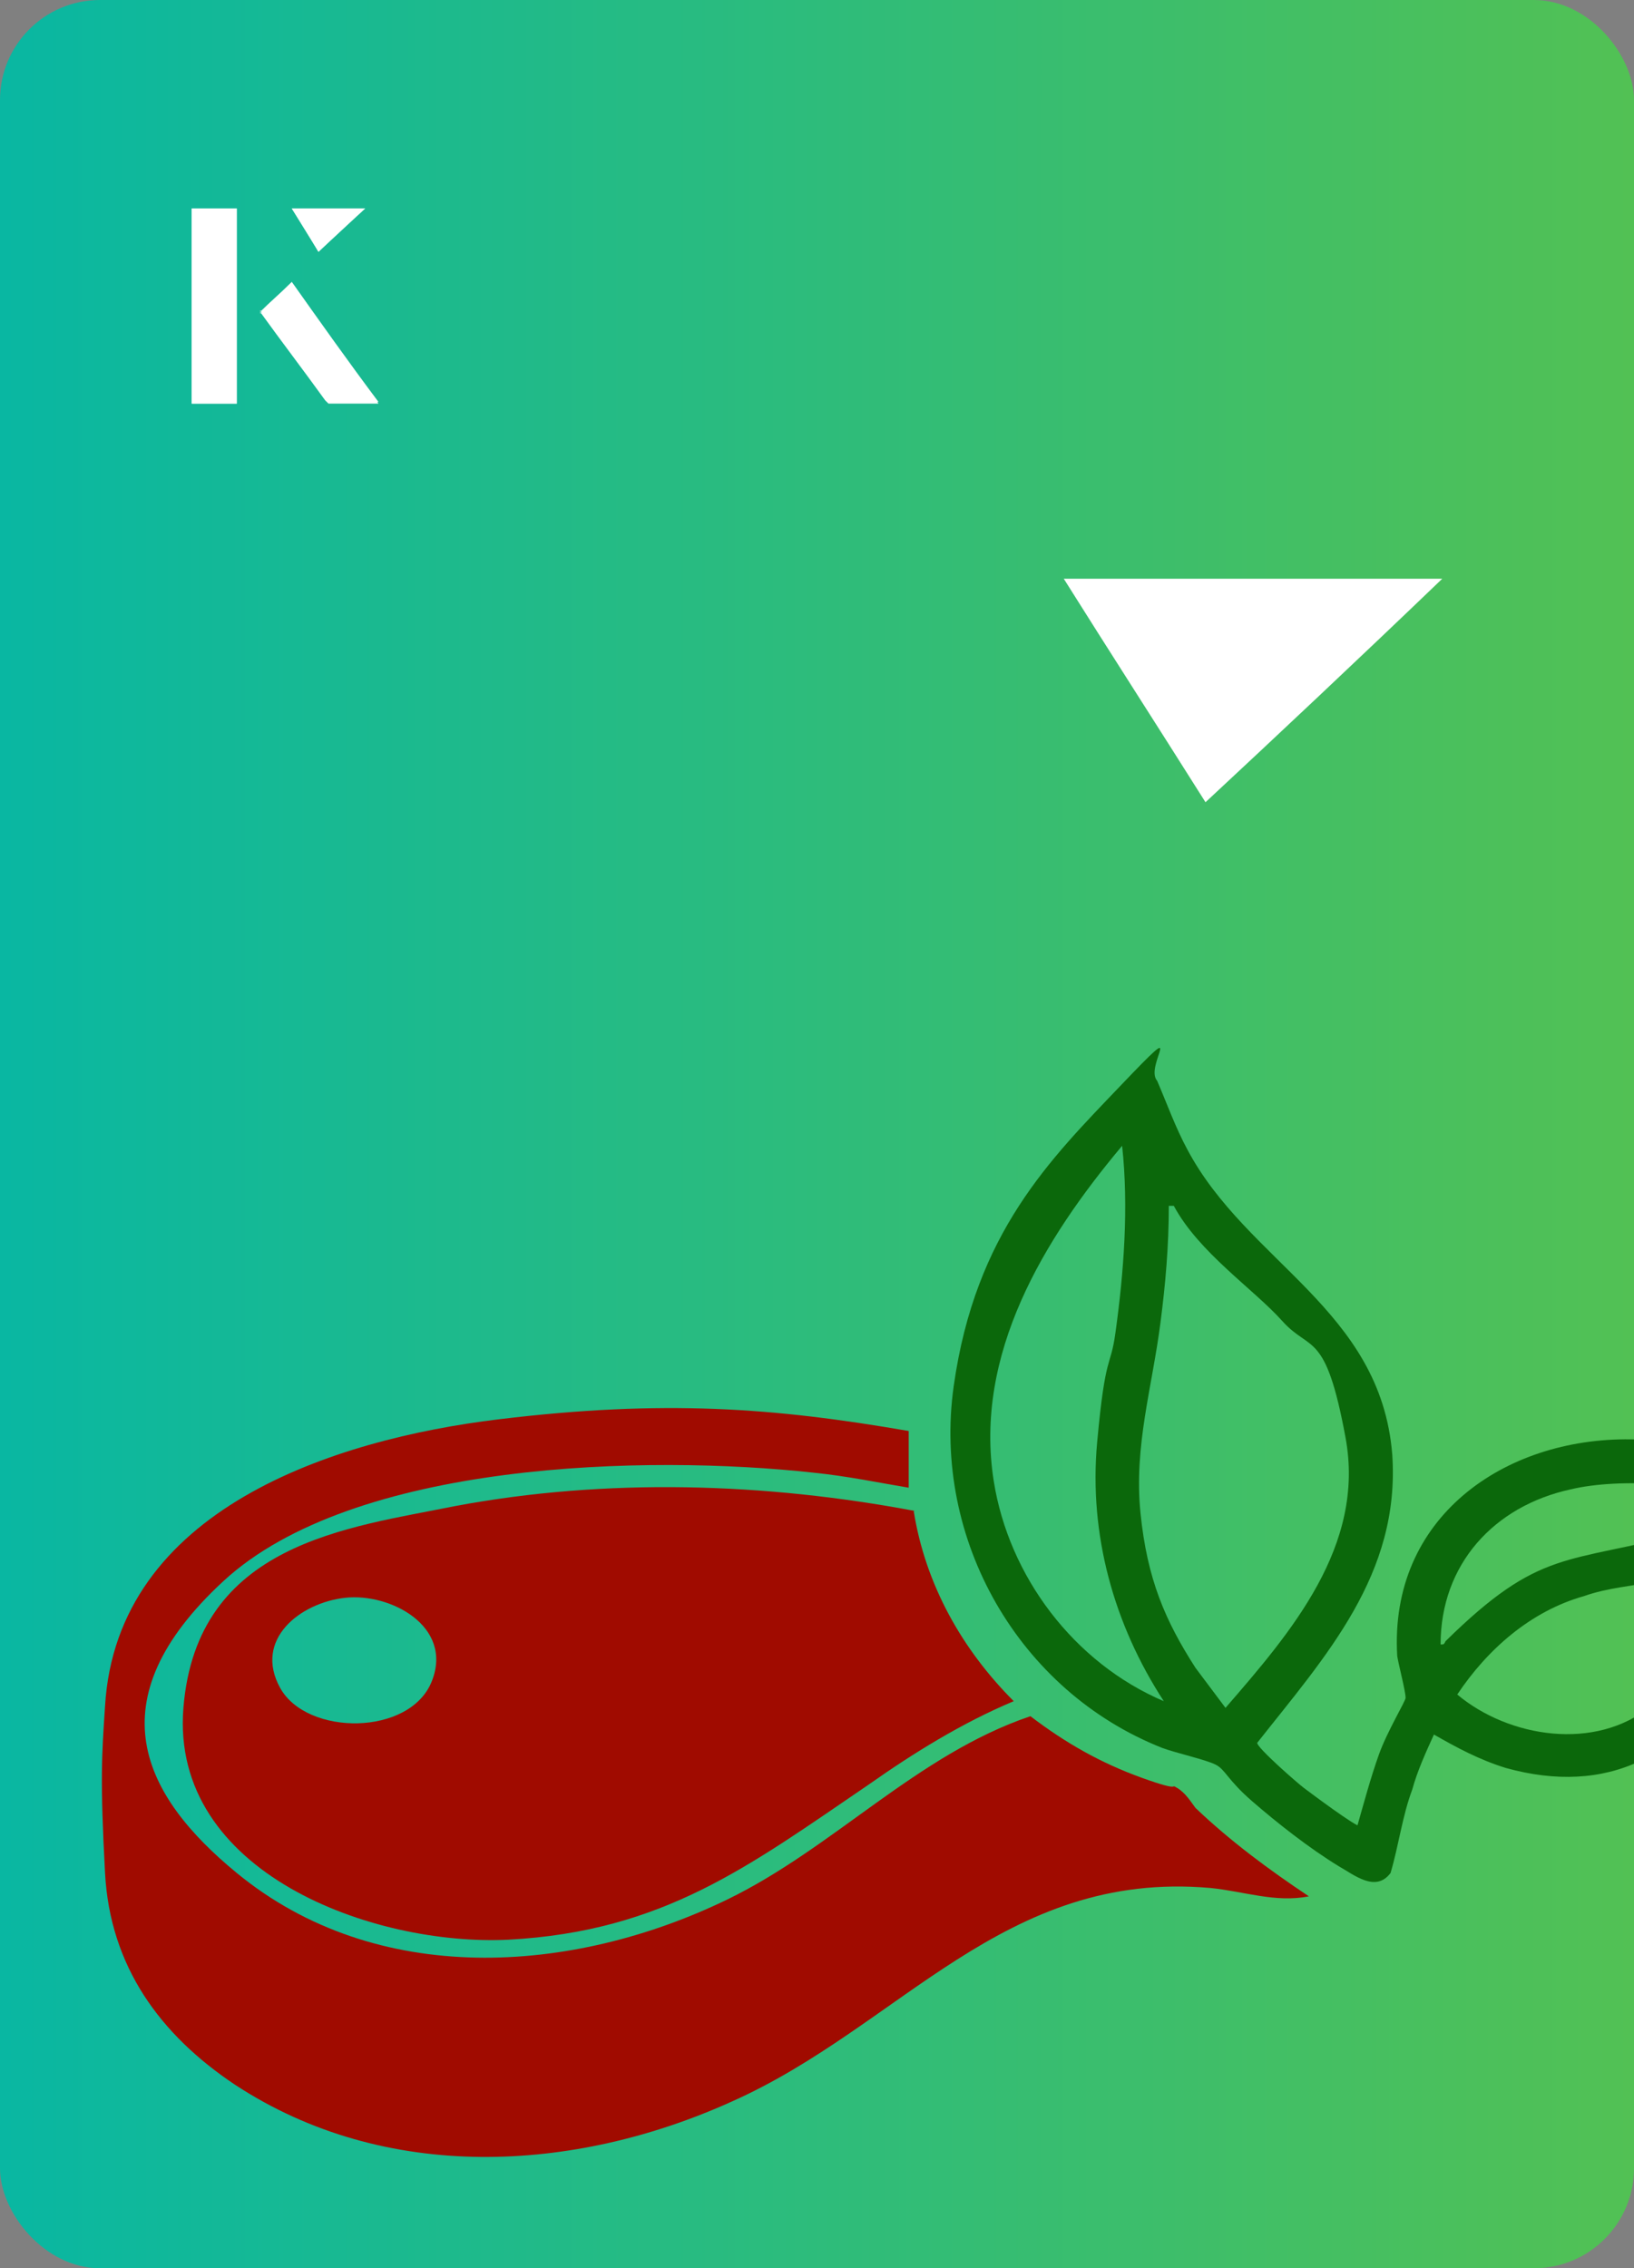
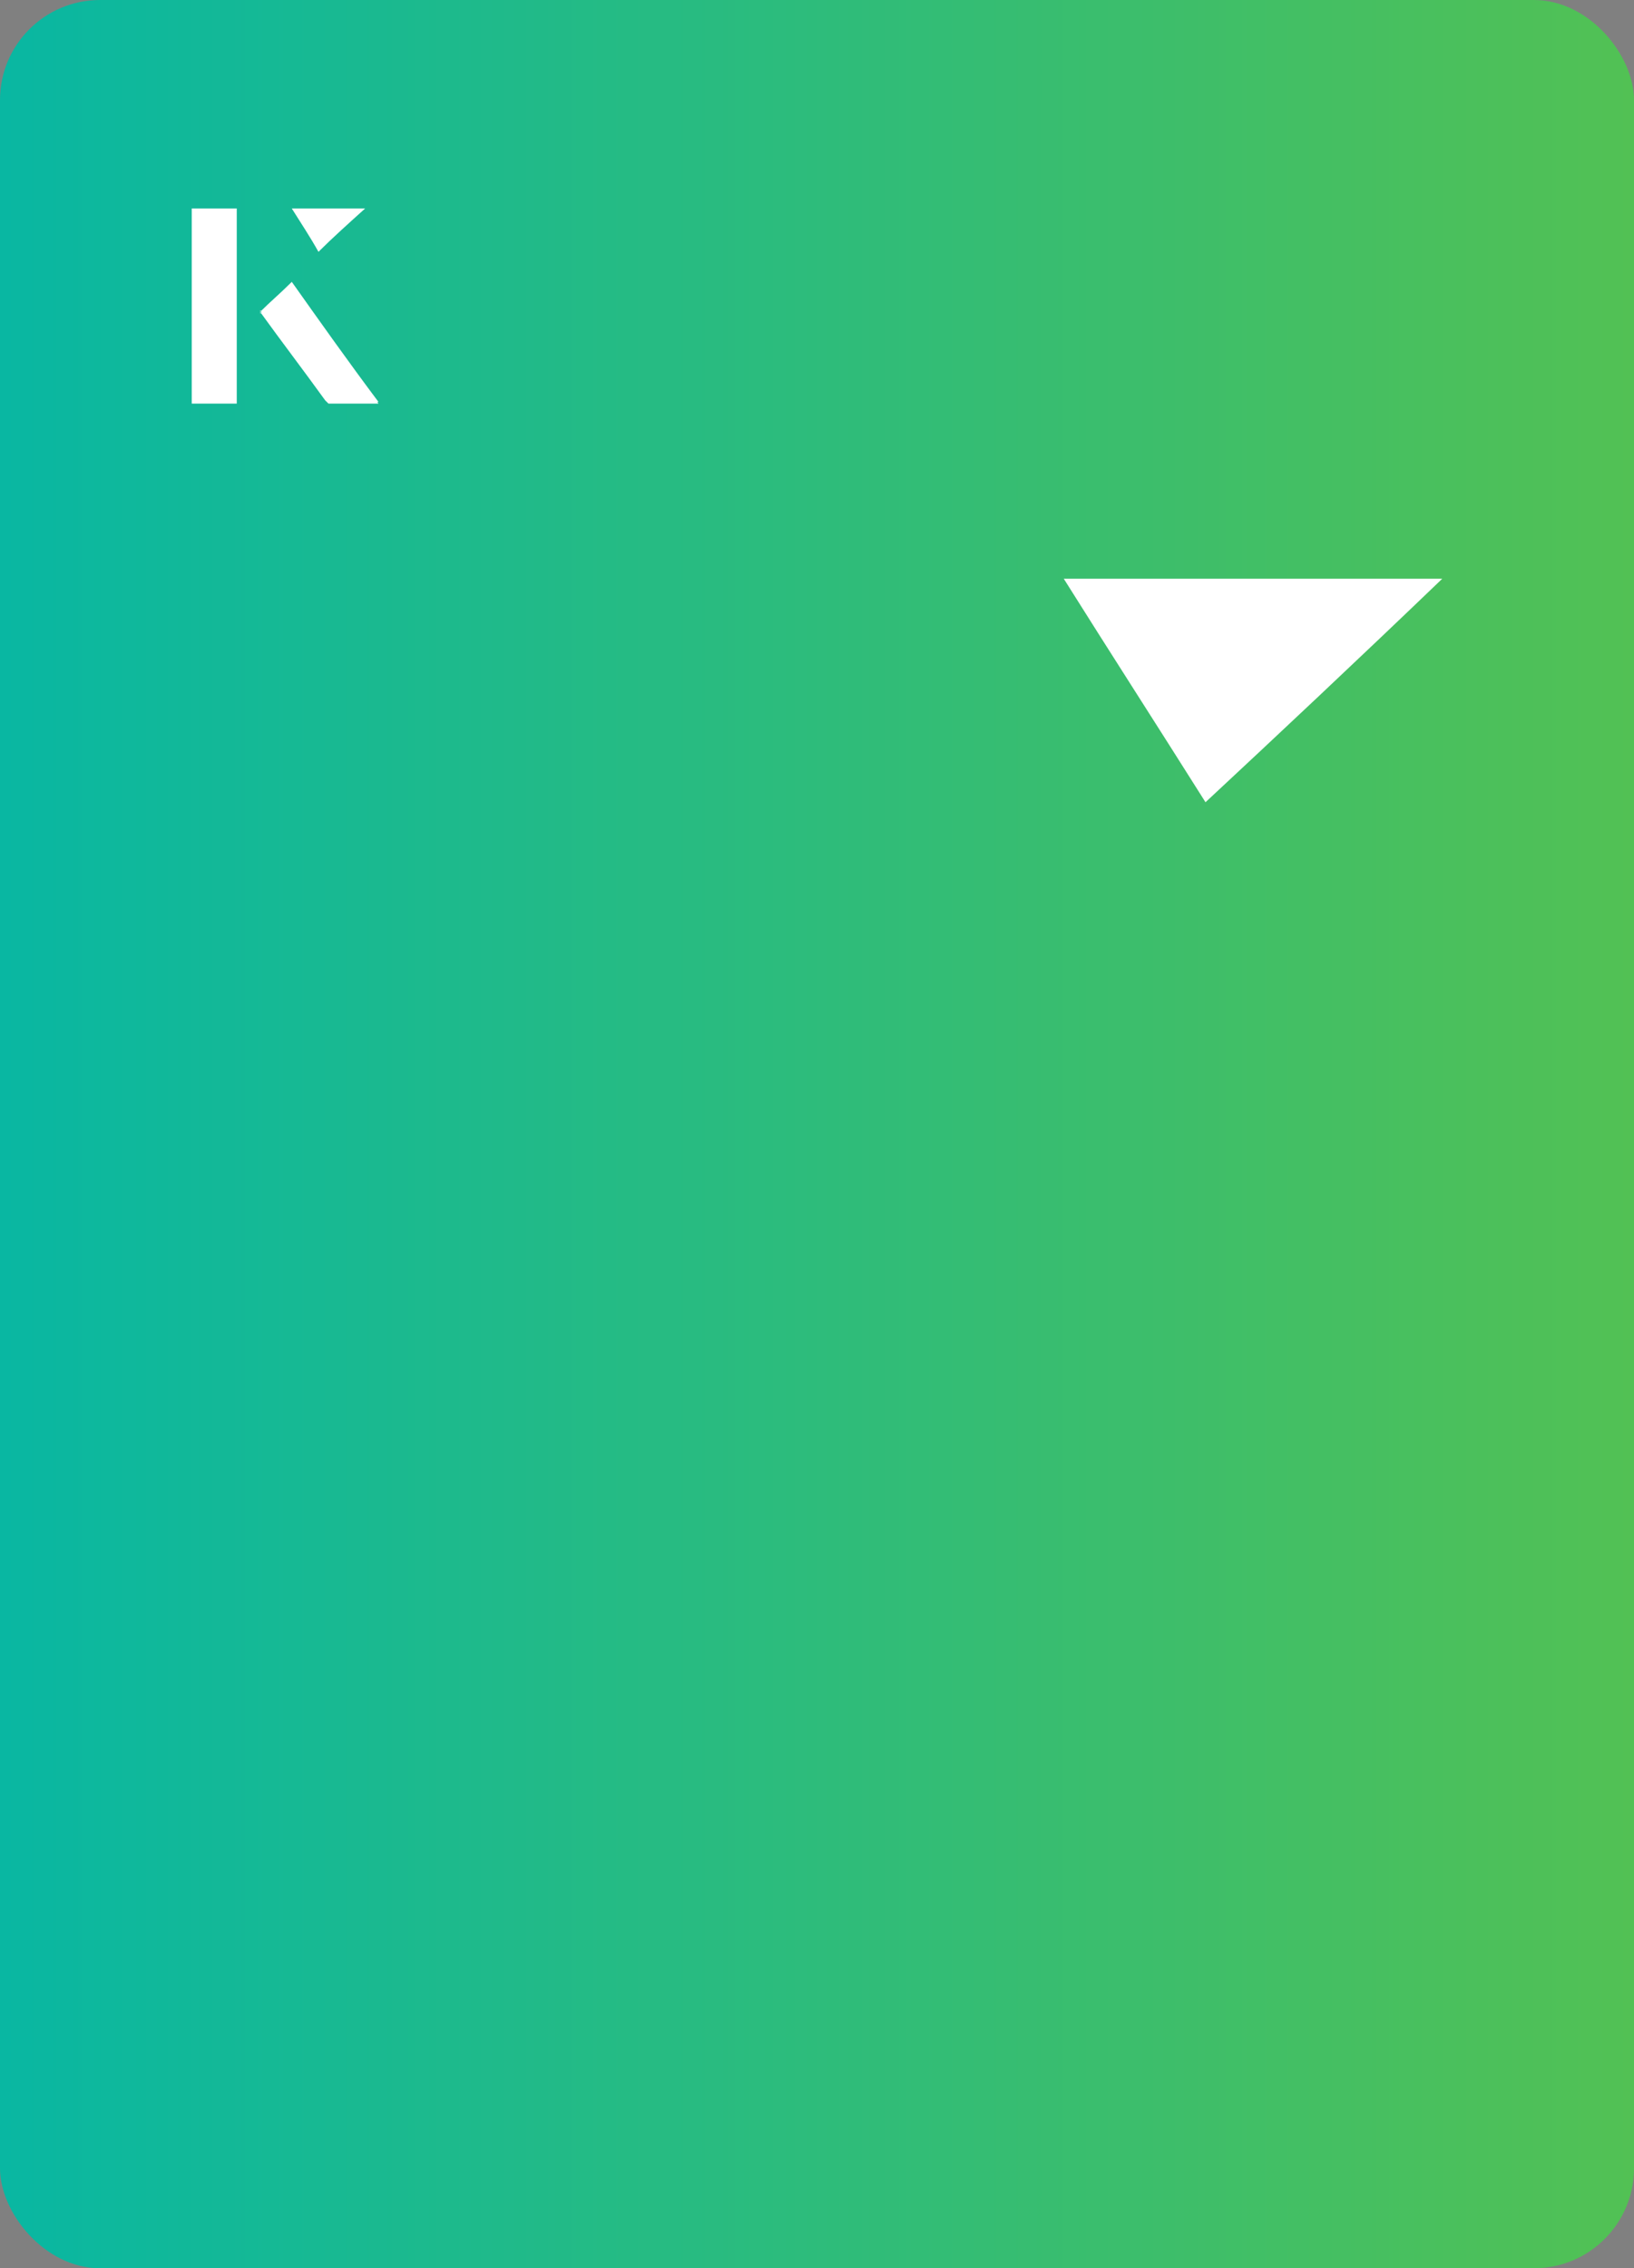
<svg xmlns="http://www.w3.org/2000/svg" id="Layer_1" data-name="Layer 1" viewBox="0 0 98 136">
  <rect x="0" y="0" width="98" height="136" fill="#808080" stroke="none" />
  <defs>
    <style>
      .cls-1 {
        fill: #0b680b;
      }

      .cls-2 {
        fill: #fff;
      }

      .cls-3 {
        fill: none;
      }

      .cls-4 {
        fill: #a00b00;
      }

      .cls-5 {
        fill: url(#linear-gradient);
      }

      .cls-6 {
        clip-path: url(#clippath);
      }
    </style>
    <linearGradient id="linear-gradient" x1="0" y1="68" x2="98" y2="68" gradientTransform="translate(98 136) rotate(180)" gradientUnits="userSpaceOnUse">
      <stop offset="0" stop-color="#09b7a2" />
      <stop offset="1" stop-color="#52c154" />
    </linearGradient>
    <clipPath id="clippath">
-       <rect class="cls-3" x="0" y="0" width="98" height="136" rx="6" ry="6" transform="translate(98 136) rotate(-180)" />
-     </clipPath>
+       </clipPath>
  </defs>
  <rect class="cls-5" x="0" y="0" width="98" height="136" rx="6" ry="6" transform="translate(98 136) rotate(-180)" />
  <g>
    <path class="cls-2" d="M72.3,48.1c-2.9-4.6-5.8-9.1-8.5-13.4h22.7c-5,4.8-9.9,9.4-14.2,13.4Z" />
    <g>
      <path class="cls-2" d="M14.2,12.5h-2.7v11.7h2.7v-11.7ZM15.6,18.7c1.3,1.8,2.6,3.5,3.9,5.3,0,0,.2.2.2.2,1,0,1.9,0,3,0-1.8-2.5-3.5-4.8-5.2-7.2-.7.6-1.3,1.2-1.9,1.8ZM19.1,15.1c.8-.8,1.8-1.7,2.8-2.6h-4.4c.5.8,1.1,1.7,1.6,2.6Z" />
-       <path class="cls-2" d="M14.2,12.5v11.7h-2.7v-11.7h2.7Z" />
      <path class="cls-2" d="M15.6,18.7c.6-.6,1.2-1.1,1.9-1.8,1.7,2.4,3.4,4.8,5.2,7.2-1.1,0-2,0-3,0,0,0-.2,0-.2-.2-1.3-1.8-2.6-3.5-3.9-5.3Z" />
-       <polygon class="cls-2" points="19.1 15.1 17.5 12.5 21.9 12.5 19.1 15.1" />
    </g>
  </g>
  <g class="cls-6">
    <g>
      <path class="cls-4" d="M54.5,85.8v3.4c-1.8-.3-3.7-.7-5.7-.9-10-1.1-27.6-.7-35.4,6.5s-4.8,12.9.8,17.5c8.4,6.9,20.1,6.1,29.4,1.6,6.4-3.1,11.4-8.7,18.2-11,2.1,1.6,4.2,2.8,6.7,3.7s1.6.3,2.1.6.8.8,1.1,1.2c2.1,2,4.4,3.7,6.8,5.3-2,.4-3.9-.3-5.9-.5-12.4-1.1-18.6,8.3-28.7,12.8-9.5,4.3-20.8,4.9-29.8-1-4.5-3-7.5-7.1-7.8-12.7s-.2-7,0-10c.7-11.8,13.7-16,23.6-17.2s16.5-.7,24.6.7Z" />
      <path class="cls-4" d="M54.8,90.6c.7,4.4,2.9,8.3,6,11.4-3.1,1.3-6,3.1-8.7,5-7.2,4.9-12.3,8.8-21.6,9.3-8.1.4-20.3-4-19.5-13.9s9.9-10.8,16.3-12.1c9.1-1.7,18.6-1.4,27.6.3ZM20.7,95.8c-2.7.3-5.5,2.5-3.9,5.4s7.8,2.9,9.1-.4-2.5-5.3-5.2-5Z" />
-       <path class="cls-1" d="M81.4,109.5c.4-1.4.8-2.9,1.3-4.3s1.6-3.2,1.6-3.4c0-.4-.4-1.9-.5-2.5-.5-8.3,6.4-13.1,14-13,3.2,0,8.5,1.3,11.3,2.7s.8.7.8,1.4-1.4,1.5-1.9,2c-2.4,2.5-2.7,4.6-4.1,7.4-2.8,5.5-7.5,7.9-13.6,6.2-1.6-.5-2.9-1.2-4.3-2-.5,1.1-1,2.2-1.3,3.3-.6,1.6-.8,3.3-1.3,5-.9,1.2-2.2.1-3.1-.4-1.8-1.1-3.7-2.6-5.2-3.9s-1.6-1.9-2.2-2.2-2.4-.7-3.2-1c-8.6-3.4-13.8-12.5-12.5-21.7s5.8-13.6,10-18,1.4-1.2,2.2-.3c.6,1.4,1.1,2.8,1.8,4.1,3.6,6.8,11.6,9.6,12.3,18.3.5,7.2-4,12.1-8.1,17.3,0,.3,2.4,2.4,2.8,2.7s3.2,2.4,3.4,2.3ZM69.8,102c-3-4.6-4.5-10-4-15.5s.8-4.4,1.1-6.6c.5-3.6.8-7.5.4-11.2-4.7,5.6-8.9,12.5-7.7,20.1.9,5.7,4.8,10.9,10.2,13.2ZM70.3,72.3h-.2c0,2.4-.2,4.7-.5,7-.5,3.9-1.6,7.4-1.2,11.4s1.5,6.5,3.3,9.3l1.8,2.4c3.9-4.5,8.4-9.7,7.2-16.2s-2.1-5.1-3.8-7-5-4.1-6.5-6.9ZM105.4,90.4c0-.2-.2-.2-.3-.2-2.8-1.3-8-1.6-10.9-.9-4.6,1-7.8,4.5-7.8,9.3.2,0,.2,0,.3-.2,5.7-5.6,7.2-4.6,14.4-6.5s2.9-.9,4.4-1.4ZM103.9,93.7c-1.5.3-3,.8-4.5,1.1s-3,.4-4.4.9c-3.2.9-5.8,3.2-7.6,5.9,3.1,2.6,8.3,3.4,11.6.7,2.7-2.3,3.3-5.6,4.9-8.5Z" />
+       <path class="cls-1" d="M81.4,109.5c.4-1.4.8-2.9,1.3-4.3s1.6-3.2,1.6-3.4c0-.4-.4-1.9-.5-2.5-.5-8.3,6.4-13.1,14-13,3.2,0,8.5,1.3,11.3,2.7s.8.7.8,1.4-1.4,1.5-1.9,2c-2.4,2.5-2.7,4.6-4.1,7.4-2.8,5.5-7.5,7.9-13.6,6.2-1.6-.5-2.9-1.2-4.3-2-.5,1.1-1,2.2-1.3,3.3-.6,1.6-.8,3.3-1.3,5-.9,1.2-2.2.1-3.1-.4-1.8-1.1-3.7-2.6-5.2-3.9s-1.6-1.9-2.2-2.2-2.4-.7-3.2-1c-8.6-3.4-13.8-12.5-12.5-21.7s5.8-13.6,10-18,1.4-1.2,2.2-.3c.6,1.4,1.1,2.8,1.8,4.1,3.6,6.8,11.6,9.6,12.3,18.3.5,7.2-4,12.1-8.1,17.3,0,.3,2.4,2.4,2.8,2.7s3.2,2.4,3.4,2.3ZM69.8,102c-3-4.6-4.5-10-4-15.5s.8-4.4,1.1-6.6c.5-3.6.8-7.5.4-11.2-4.7,5.6-8.9,12.5-7.7,20.1.9,5.7,4.8,10.9,10.2,13.2ZM70.3,72.3h-.2c0,2.4-.2,4.7-.5,7-.5,3.9-1.6,7.4-1.2,11.4s1.5,6.5,3.3,9.3l1.8,2.4c3.9-4.5,8.4-9.7,7.2-16.2s-2.1-5.1-3.8-7-5-4.1-6.5-6.9ZM105.4,90.4s2.9-.9,4.4-1.4ZM103.9,93.7c-1.5.3-3,.8-4.5,1.1s-3,.4-4.4.9c-3.2.9-5.8,3.2-7.6,5.9,3.1,2.6,8.3,3.4,11.6.7,2.7-2.3,3.3-5.6,4.9-8.5Z" />
    </g>
  </g>
</svg>